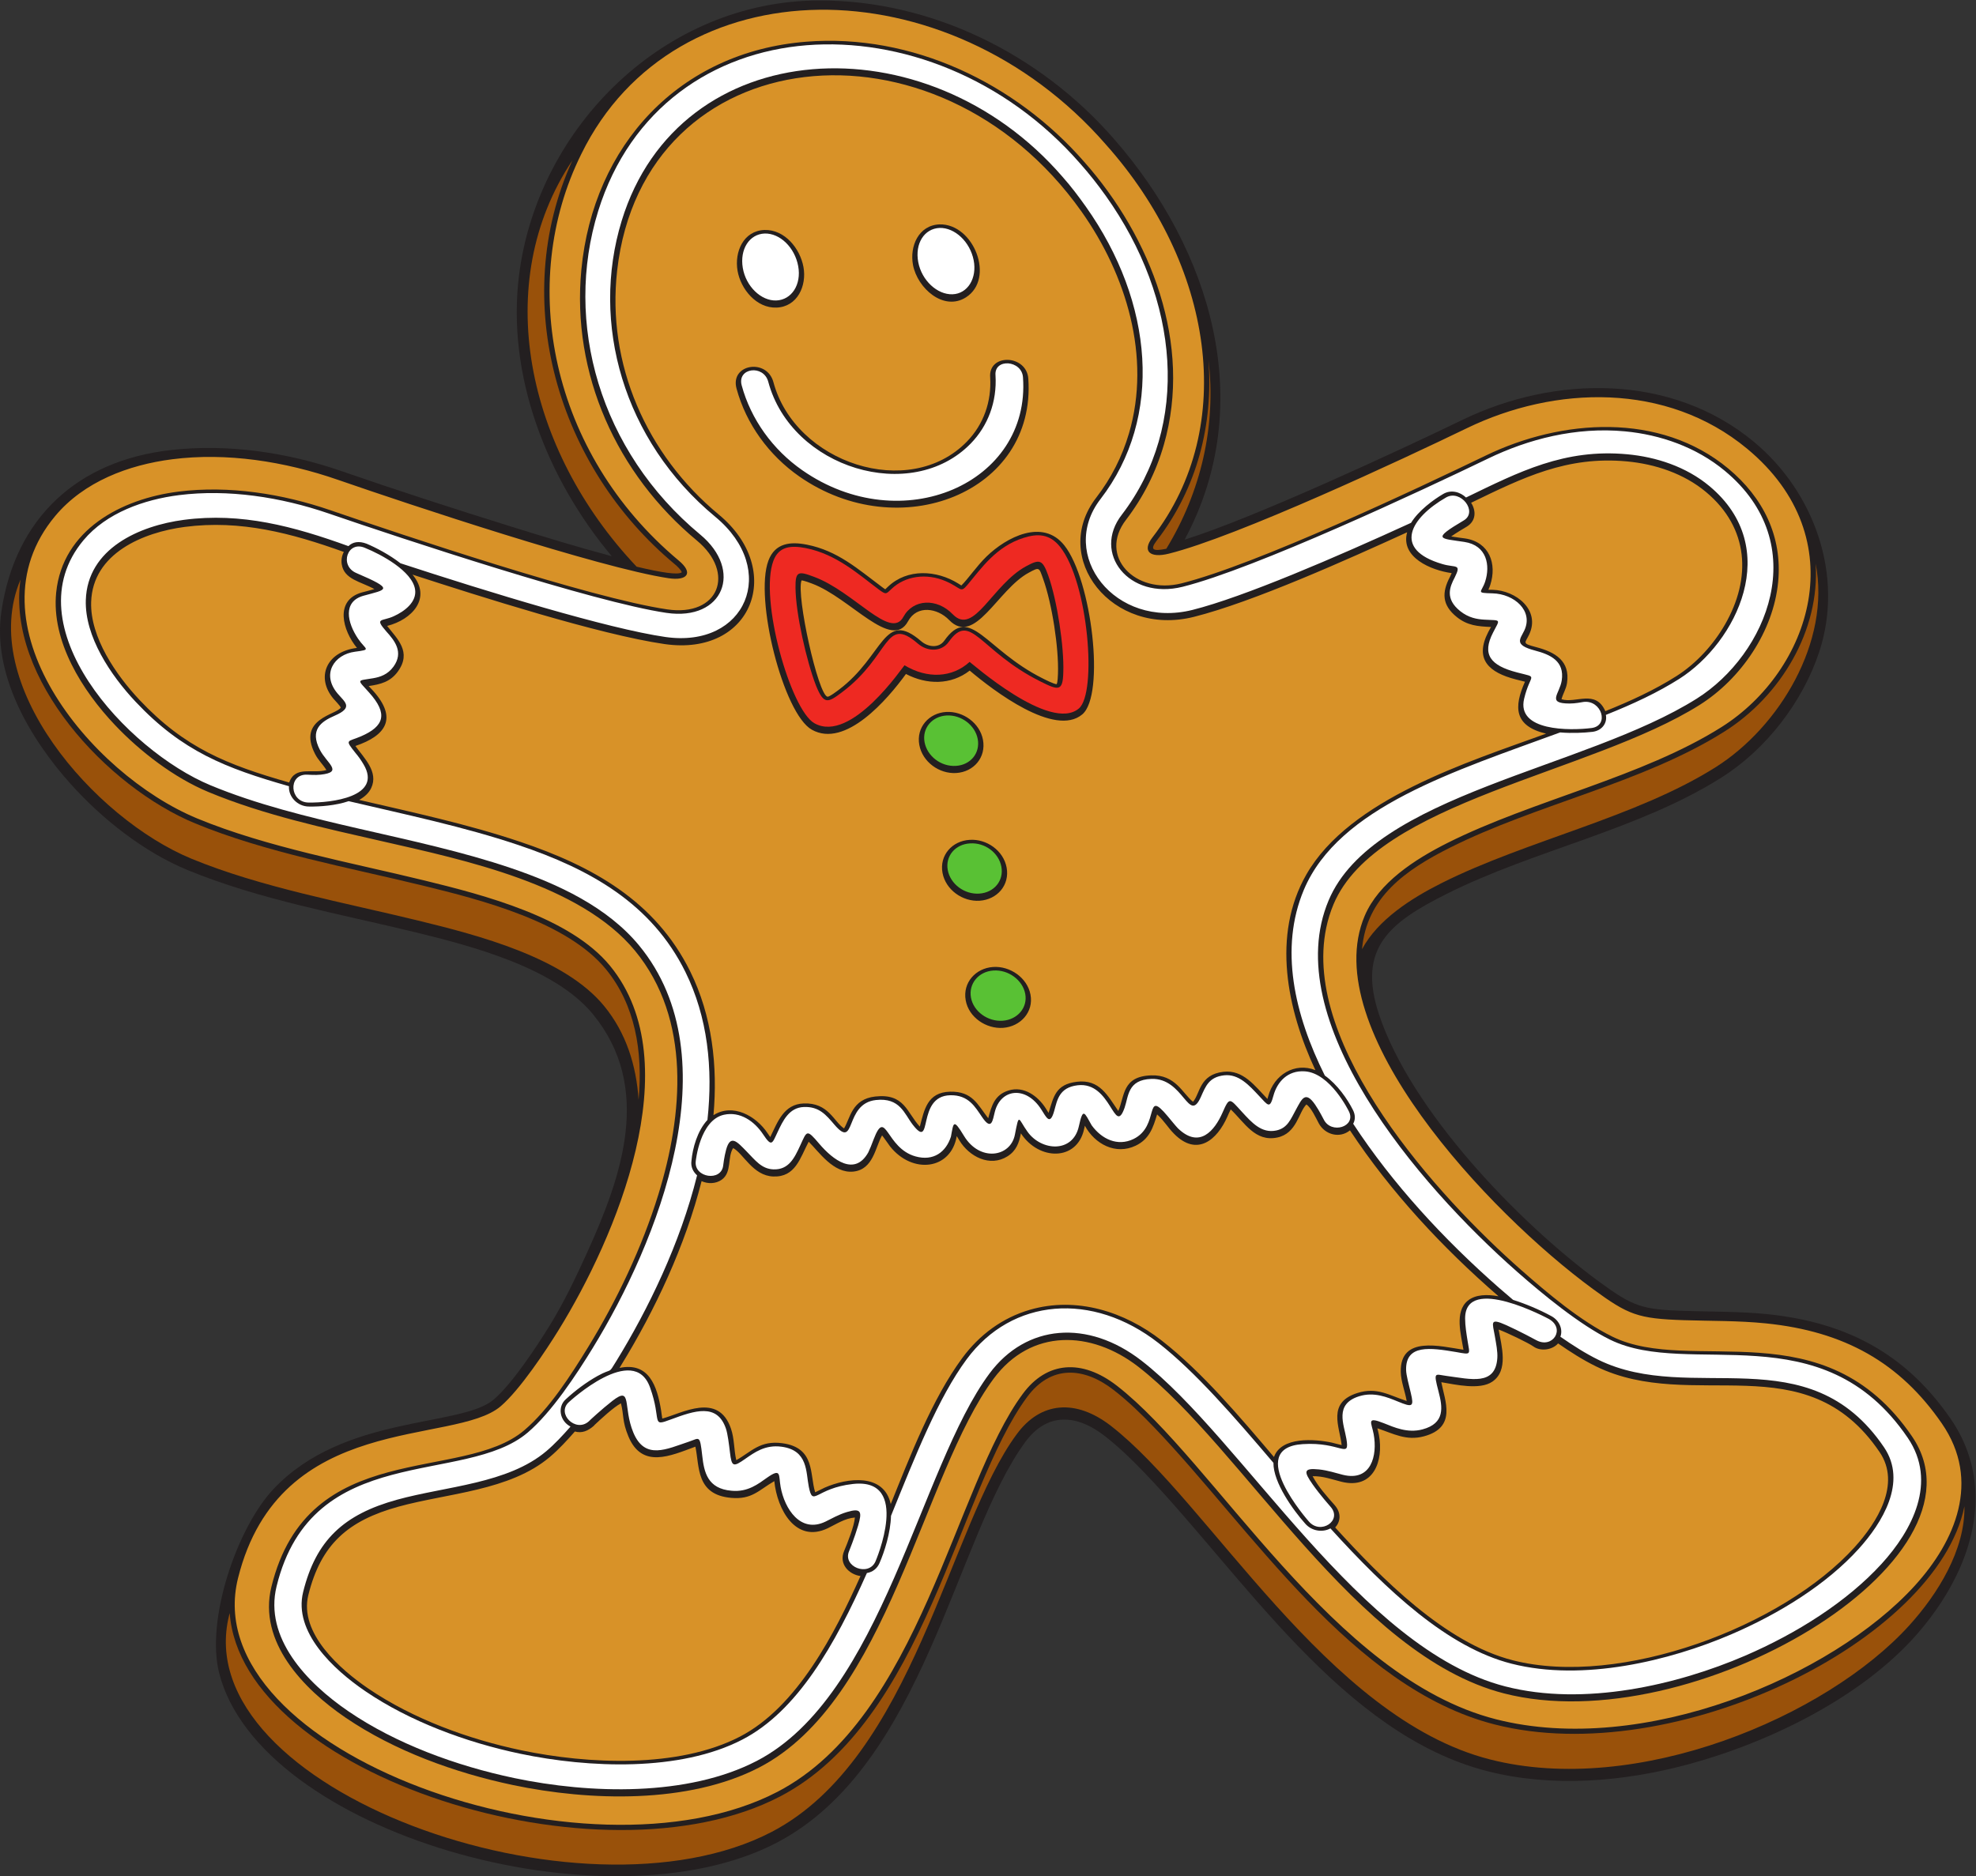
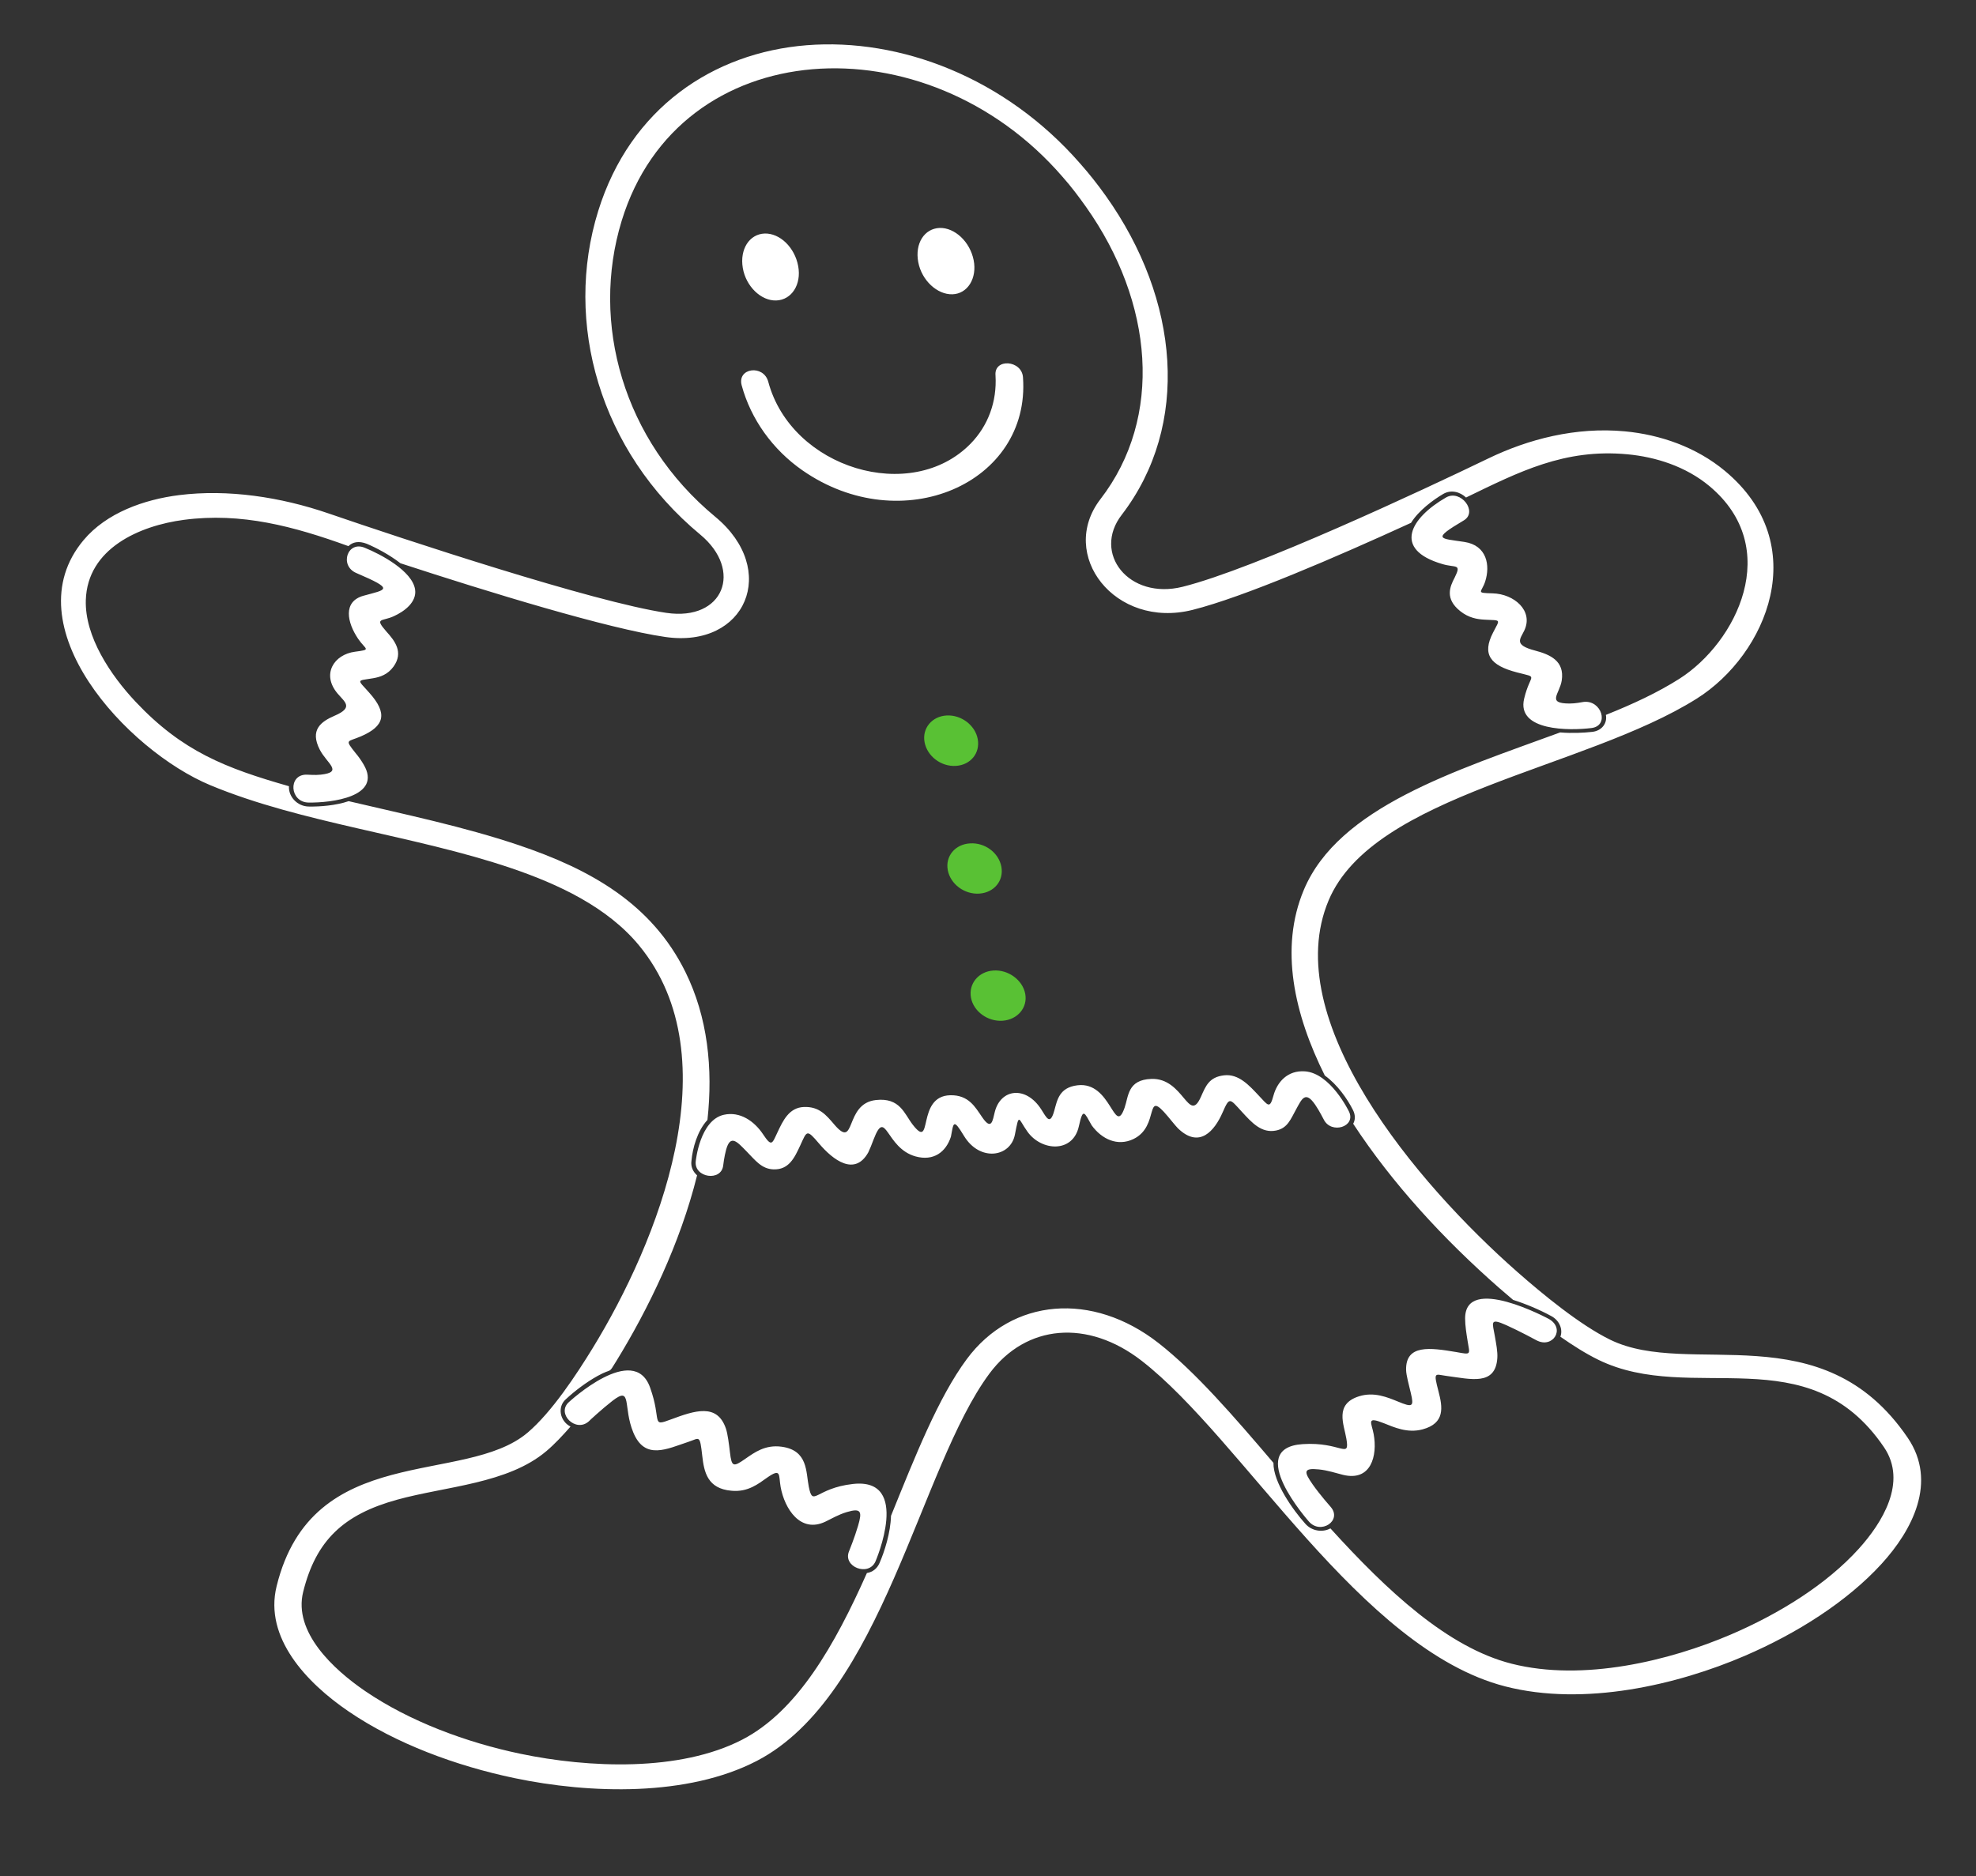
<svg xmlns="http://www.w3.org/2000/svg" viewBox="0 0 666.093 632.587" height="632.587" width="666.093" xml:space="preserve" id="svg2" version="1.1">
  <rect x="0" y="0" width="666.093" height="632.587" fill="#333333" stroke="none" />
  <defs id="defs6" />
  <g transform="matrix(1.333,0,0,-1.333,0,632.587)" id="g10">
    <g transform="scale(0.1)" id="g12">
-       <path id="path14" style="fill:#231f20;fill-opacity:1;fill-rule:evenodd;stroke:none" d="m 2995.72,3380.68 c 172.01,53.29 544.81,226.51 702.06,302.72 234.75,113.77 529.76,117.3 737.59,-55.43 153.59,-127.65 228.52,-339.43 164.96,-531.62 -41.88,-126.62 -134,-245.89 -246.58,-317.15 -209.88,-132.85 -472.92,-183.06 -695.5,-294.63 -143.31,-71.83 -226.65,-136.45 -171.21,-304.26 80.56,-243.79 353.09,-527.22 557.46,-677.05 85.75,-62.85 108.27,-69.94 214.44,-73.4 69.76,-2.27 139.62,-1.15 209.17,-8.18 198.99,-20.14 350.41,-98.6 464.94,-265.07 35.13,-51.06 56.26,-108.27 61.42,-170.114 11.59,-138.535 -57.93,-272.988 -146.89,-374.523 -140.88,-160.809 -376.01,-274.766 -580.13,-329.512 -162.57,-43.594 -341.64,-58.77 -506.1,-16.844 -366.46,93.418 -618.24,495.137 -866.72,754.403 -31.9,33.28 -65.28,65.78 -101.75,94.06 -69.25,53.71 -144.24,60.2 -199.77,-15.38 C 2415.74,858.008 2337.03,278.711 1963.59,84.387 1531.96,-140.195 656.273,111.008 554.203,513.918 c -34.074,134.52 44.84,366.98 137.422,465.332 177.988,189.07 473.985,155.54 556.945,226.43 46.76,39.96 108.28,133.34 141.51,187.17 36.34,58.89 66.19,121.9 94.78,184.83 87.96,193.58 166.11,417.33 14.64,602.5 -96.04,117.4 -305.52,172.28 -447.88,207.05 -192.073,46.91 -394.862,82.33 -578.03,158 C 363.508,2590.72 258.355,2673.96 179.121,2762.2 76.188,2876.82 -19.938,3039.2 3.586,3199.14 38.445,3436.21 196.598,3580.82 432.48,3607.3 c 143.793,16.14 294.438,-5.94 430.708,-53.21 137.852,-47.81 286.592,-95.87 425.502,-139.18 85.34,-26.61 171.71,-53.14 258.33,-76.21 -163.63,195.15 -267.02,457.53 -234.17,713.01 48.09,373.93 368.73,691.57 757.86,692.72 285.36,0.84 559.36,-135.92 745.54,-349.33 246.61,-280.94 364.2,-670.97 179.47,-1014.42 v 0" />
-       <path id="path16" style="fill:#99510a;fill-opacity:1;fill-rule:evenodd;stroke:none" d="m 3056.04,3834.7 c 19.74,-166.14 -18.73,-332.79 -106.63,-477.11 -34.39,-7.18 -41.94,-2.38 -24.25,20.57 103.02,133.7 142.9,294.36 130.88,456.54 z m 1535.4,-514.76 c 38.79,-197.78 -92.46,-413.33 -252.13,-514.4 -201.16,-127.33 -477.45,-185.17 -693.18,-293.31 -77.91,-39.05 -161.79,-92.82 -201.77,-167.46 11.21,131.73 111.25,201.04 222.85,256.99 220.19,110.38 488.21,163.49 694.33,293.96 141.41,89.52 240.94,255.14 229.9,424.22 z M 4967.68,935.469 c 1.98,-110.086 -67.56,-222.039 -140.26,-302 C 4617.95,403.047 4139.7,200.566 3768.03,295.305 c -413.19,105.332 -710.32,651.054 -958.59,843.635 -88.9,68.96 -177.7,61.48 -238.07,-20.67 C 2399.93,887.461 2310.49,298.859 1951.11,111.867 1469.82,-138.574 469.449,220.273 579.492,660.129 c 0.449,1.797 0.957,3.496 1.414,5.273 29.84,-409.902 937.824,-699.961 1391.454,-463.918 366.38,190.645 450.2,773.926 624.89,1010.356 59.97,81.61 143.18,76.79 218.93,18.02 36.83,-28.56 71,-61.76 103.21,-95.38 243.59,-254.156 498.92,-658.542 860.32,-750.66 454.67,-115.898 1118.64,211.61 1187.97,551.649 z M 1614.91,1963.63 c -5.86,88 -31.87,169.78 -86.98,237.16 -100.7,123.1 -319.1,179.35 -469.9,216.19 -187.522,45.81 -398.366,84.13 -574.124,156.73 -245.961,101.62 -543.168,442.11 -432.058,705.93 -35.836,-250.05 218.55,-524.53 441.918,-616.81 177.828,-73.47 387.914,-111.4 576.074,-157.37 145.99,-35.66 364.18,-91.27 462.64,-211.62 73.57,-89.93 93.55,-206.98 82.43,-330.21 z m -5.06,1348.63 c -280.33,296.25 -368.85,718.7 -162.35,1027.67 -161.8,-355.06 -37.17,-775.72 259.36,-1021.85 3.57,-2.94 16.42,-14.48 17.16,-20.1 -8.75,-7.23 -51.71,-0.66 -114.17,14.28 v 0" />
-       <path id="path18" style="fill:#d89228;fill-opacity:1;fill-rule:evenodd;stroke:none" d="m 2795.98,4380.73 c 271.69,-303.89 335.36,-712.95 118.47,-994.32 -27.46,-35.62 -5.69,-52.92 41.01,-41.32 172.58,42.83 594.5,240.14 754.11,317.49 222.13,107.65 504.73,116.95 708.54,-51.9 274.55,-227.46 159.37,-562.27 -63.79,-703.54 -201.17,-127.34 -477.44,-185.17 -693.17,-293.3 -83.86,-42.05 -174.67,-101.11 -210.17,-184.96 -121.12,-286.06 311.06,-748.56 577.54,-943.91 88.93,-65.19 113.34,-74.83 229.54,-78.62 69.48,-2.27 137.27,-0.97 207.32,-8.06 198.78,-20.13 339.35,-99.36 445.4,-253.49 99.56,-144.72 33.72,-297.456 -68.35,-409.722 -209.48,-230.43 -687.72,-432.91 -1059.39,-338.164 -413.2,105.324 -710.31,651.046 -958.58,843.636 -88.9,68.96 -177.7,61.48 -238.07,-20.67 C 2414.95,989.074 2325.51,400.469 1966.13,213.469 1484.83,-36.961 491.969,314.367 602.016,754.23 c 105.816,422.93 546.444,333.86 664.114,434.4 48.64,41.58 114.57,141.07 146.95,193.53 143.05,231.77 332.16,672.92 129.86,920.23 -100.7,123.1 -319.09,179.36 -469.89,216.2 -187.527,45.8 -398.362,84.11 -574.124,156.73 -272.27,112.49 -584.856,495.11 -359.399,765.01 72.375,86.65 184.559,129.36 296.176,143.63 136.707,17.48 283.633,-5.08 418.633,-51.91 178.824,-62.02 661.754,-222.78 836.114,-248.95 47.2,-7.08 64.94,12.6 25.07,45.35 -322.95,270.63 -407.81,701.01 -245.48,1027.58 117.89,240.9 350.29,361.59 600.89,364.87 250.04,3.27 524.57,-110.36 725.05,-340.17 z m -54.23,-44.48 c 169.23,-190.94 274.3,-461.8 201.51,-715.39 -19.76,-68.88 -52.01,-132.86 -95.58,-189.81 -71.54,-92.66 23.3,-190.19 139.82,-161.05 188.75,47.2 597.6,240.2 770.3,323.61 191.52,92.5 440.13,110.18 612.55,-33.02 88.24,-73.29 137.52,-171.84 126.21,-287.6 -12.16,-124.36 -93.62,-244.25 -198.26,-310.25 -276.2,-174.22 -816.41,-244.03 -926,-504.33 -8.07,-19.2 -14.24,-39.13 -18.5,-59.53 -62.71,-300.25 283.87,-681.54 492.29,-864.96 67.63,-59.53 150.69,-129.73 231.66,-169.36 201.36,-98.53 535.43,74.17 757.63,-252.48 214.12,-314.775 -557.15,-771.873 -1032.35,-649.639 -375.25,96.536 -660.51,621.799 -924.76,826.389 -119.42,92.45 -271.22,96.62 -365.33,-30.14 -180.76,-243.46 -266.63,-814.381 -592.99,-983.639 -179.05,-92.852 -429.39,-85.11 -622.43,-44.563 -146.34,30.735 -300.18,86.36 -424.036,170.891 -105.464,71.98 -221.32,190.82 -187.199,330.351 92.738,379.24 481.855,262.11 639.435,396.14 63.17,53.73 118.03,139.49 161.28,209.95 73.33,119.5 136.51,252.34 177.86,386.38 62.15,201.48 83.92,442.82 -58.88,616.48 -138.33,168.19 -432.25,229.77 -637.05,276.52 -148.047,33.8 -301.645,66.79 -442.16,125.26 -86.543,36.02 -172.024,101.75 -236.184,169.47 -81.875,86.41 -161.215,210.84 -148.52,335.11 16.161,158.25 164.454,236.9 309.039,255.08 127.723,16.06 263.149,-5.39 384.266,-46.99 177.889,-61.09 656.599,-222.13 851.929,-250.89 130.54,-19.21 173.76,92.24 74.84,174.29 -202.26,167.76 -317.2,421.25 -292,684.77 30.06,314.25 246.72,551.38 568.97,576.83 267.06,21.1 528.94,-104.63 702.64,-303.88 z M 869.488,3349.52 c -131.738,47.28 -261.05,81.84 -402.41,63.3 -105.137,-13.78 -232.801,-66.74 -236.582,-190.11 -2.742,-89.39 63.457,-184.91 122.207,-247.35 114.758,-121.97 221.863,-164.14 378.625,-209.05 15.078,43.46 60.344,21.22 94.137,31.66 -9.805,15.37 -20.539,24.62 -28.711,40.49 -46.223,89.77 55.184,99.4 65.039,117.42 -1.262,4.1 -15.516,18.82 -18.336,22.16 -45.051,53.14 -19.312,119.23 59.188,128.77 -35.797,43.44 -57.981,120.77 13.015,140.42 4.695,1.31 20.063,5 31.113,8.36 -34.73,19.22 -76.89,24.23 -82.652,63.03 -1.562,10.54 0.332,21.56 5.367,30.9 z m 38.754,-627.22 c 136.288,-31.71 273.928,-61.11 406.618,-105.74 182.13,-61.25 342.15,-149.35 430.43,-327.83 55.73,-112.68 70.01,-239.79 58.92,-363.91 49.01,31.29 107.83,-1.86 136.72,-45.34 1.26,-1.89 4.12,-6.24 6.92,-9.95 18.97,39.02 34.31,83.04 84.38,85.02 62.96,2.49 76.2,-46.2 102.22,-63.2 15.81,25.94 19.32,74.19 79.1,80.78 73.99,8.14 79.14,-39.99 112.55,-76.18 11.08,41.65 18.43,87.04 76.58,88.35 56.53,1.27 69.36,-32.48 96.37,-67.19 8.57,31.94 16.22,59.31 51.44,70.25 38.6,12.01 74.01,-13.89 93.94,-45.02 1.39,-2.13 4.34,-7.16 7.21,-11.66 12.87,40.63 17.38,72.14 71.52,78.71 57.66,7.02 78.09,-35.48 104.79,-73.82 16.7,37.78 9.32,87.44 83.18,90.05 61.86,2.18 79.12,-45.8 105.82,-66.83 18.21,20.62 15.67,68.83 77.09,75.82 50,5.69 79.59,-36.06 111.1,-68.7 0.92,2.94 1.72,5.89 2.13,7.42 14.64,53.74 66.76,86.12 119.12,65.48 -71.62,152.99 -110.86,341.39 -22.7,495.05 109.58,191.01 407.37,283.79 606.15,356.05 -81.05,19.2 -82.11,67.22 -53.43,131.38 l -23.23,5.82 c -67.04,17.3 -105.61,50.02 -69.55,120.05 1.39,2.72 4.33,7.78 6.89,12.55 -33.47,1.53 -59.69,3.68 -86.49,25.15 -37.75,30.25 -38.25,62.08 -17.25,101.86 0.93,1.89 2.86,5.8 4.27,9.25 -51.62,7.04 -130.09,39.5 -112.66,103.29 -147.3,-67.24 -389.01,-176.22 -539.27,-213.93 -206.87,-51.93 -364.28,149.37 -246.94,301.56 37.66,48.83 65.6,103.71 82.92,162.9 56.53,193.19 -6.99,401.04 -120.26,560.85 -367.5,518.51 -1107.58,438.22 -1174.18,-149.44 -26.85,-236.92 74.53,-466.1 256.88,-617.01 168.91,-139.77 85.49,-359.84 -136.99,-327.67 -164.79,23.82 -470.43,121.52 -637.42,175.7 49.83,-59.81 -1.79,-114.29 -64.146,-129.8 25.226,-32.49 63.206,-65.67 26.966,-115.56 -18.708,-25.75 -43.391,-32.21 -73.716,-36.51 4.336,-4.7 9.075,-9.52 11.325,-12.03 62.111,-69.24 33.16,-113.15 -44.852,-139.57 22.086,-30.67 59.059,-65.44 40.059,-106.19 -5.918,-12.7 -16.836,-22.6 -30.524,-30.26 z M 2503.99,3790.6 c -5.38,61.8 92.44,58.62 96.44,-3.12 19.75,-287.95 -326.11,-423.55 -579.38,-246.86 -76.29,53.23 -134.13,132.22 -158.53,222.25 -16.72,62.01 76.95,77.16 93.31,16.09 54.82,-204.62 343.35,-300.33 489.3,-150.3 42.38,43.56 62.41,101.37 58.86,161.94 z m -128.17,387.44 c 86.68,2.28 141.41,-137.17 66.8,-184.61 -56.24,-35.75 -122.64,23 -133.79,81.9 -8.97,47.42 14.11,100.64 66.99,102.71 z m -442.55,-14.12 c 51.24,1.34 90.01,-46.87 98.55,-93.73 8.64,-47.37 -15.17,-100.55 -68.02,-102.61 -50.81,-1.98 -90.76,46.68 -98.71,93.38 -8.08,47.5 14.72,100.88 68.18,102.96 z m 357.69,-1123.11 c -46.16,-63.64 -152.81,-188.69 -238.03,-140.92 -71.92,40.31 -145.82,332.16 -109.7,427.79 16.84,44.71 55.72,48.43 97.28,40.24 77.58,-15.29 128.65,-61.4 189.43,-106.75 1.71,-1.27 5.84,-4.47 8.73,-6.19 2.34,2.01 5.41,5.23 6.94,6.68 49.19,46.56 122.86,41.93 177.46,8.07 1.73,-1.07 5.35,-3.58 7.99,-5.03 16.77,16.12 38.49,48.75 63.81,73.35 50.15,48.75 142.1,96.79 196.65,28.04 69.37,-87.43 103.73,-378.29 45.39,-427.46 -69.52,-58.58 -224.76,60.1 -284.72,110.75 -47.45,-37 -108.69,-36.01 -161.23,-8.57 z m 161.29,-419.53 c 42.8,2.86 85.35,-27.1 93.31,-69.99 8.28,-44.58 -23.95,-81.02 -68.2,-83.99 -42.97,-2.87 -85.94,27.5 -93.93,70.49 -8.28,44.61 24.7,81.12 68.82,83.49 z m 59.19,-321.53 c 42.67,2.86 86.4,-27.02 94.49,-69.95 8.37,-44.44 -25.63,-80.82 -69.25,-84.02 -42.73,-3.12 -86.8,26.3 -94.59,69.55 -8.07,44.74 25.22,81.51 69.35,84.42 z m -118.3,645.07 c 42.43,2.31 84.75,-28.1 92.62,-70.49 8.26,-44.48 -23.3,-81.29 -67.72,-83.99 -43,-2.61 -85.31,28.14 -93.27,70.99 -8.22,44.27 24.31,81.1 68.37,83.49 z M 1774.18,1758.05 c -41.39,-163.11 -116.55,-324.34 -204.35,-467.13 -0.96,-1.57 -2.02,-3.36 -3.15,-5.28 74.01,15.35 95,-44.92 105.22,-108.08 0.56,-3.49 1.69,-13.95 2.93,-20.09 50.01,13.41 141.88,67.89 173.66,-25.46 8.85,-25.98 7.19,-52.38 13.38,-79.69 37.74,20.84 59.59,50.45 116.31,42.88 84.05,-11.24 68.93,-78.9 83.26,-124.106 6.94,2.949 19.62,9.758 23.67,11.535 57.19,25.161 150.05,37.711 167.4,-41.359 48.48,119.84 104.55,266.11 181.19,369.8 43.02,58.21 101.19,101.49 171.03,121.72 117.65,34.06 239.36,-4.7 333.42,-78.29 104.08,-81.41 197.87,-193.74 283.5,-294.25 18.38,52.13 103.11,45.67 146.28,36.45 4.3,-0.92 16.78,-4.53 24.86,-6.28 -5.02,46.81 -37.5,107.4 39.9,131.77 49.56,15.6 79.51,-5.57 124.57,-20.23 -4.33,24.99 -14.45,48.94 -14.99,73.57 -2,92.49 100,64.85 158.55,56.06 -6.05,37.92 -23.2,95.79 10.7,123.87 19.91,16.49 50.25,16.36 77.95,11.42 -141.32,122.48 -272.41,263.3 -375.67,419.62 -26.01,-21.2 -62.98,-11.08 -78.59,17.29 -7.14,13.03 -18.97,39.88 -31.58,48.21 -19.54,-19.19 -24.19,-73.45 -73.75,-83.65 -55.79,-11.49 -82.09,37.2 -117.56,71.18 -3.14,-5.76 -7.03,-14.98 -8.36,-18.03 -26.21,-59.75 -76.88,-102.21 -134.73,-43.9 -16.59,16.73 -24.64,32.45 -43.14,49.29 -10.04,-33.52 -19.53,-62.62 -54.23,-79.18 -50.73,-24.19 -103.34,4.17 -128.44,50.53 -0.89,-3.74 -1.61,-7.13 -2.03,-8.98 -17.78,-80.74 -114.1,-79.99 -159.76,-10.2 -4.44,-24.43 -11.99,-44.38 -33.61,-58.1 -44.64,-28.32 -97.04,-0.9 -121.85,40.02 -1.28,2.11 -3.87,6.48 -6.74,11 -14.47,-85.95 -112.22,-96.89 -168.38,-26.34 -3.23,4.07 -14.3,20.56 -20.42,28.11 -17.07,-29.12 -21.8,-86.08 -72.4,-91.53 -50.83,-5.48 -87.68,50.77 -113.25,75.55 -21.87,-41.56 -33.4,-90.02 -89.59,-87.97 -51.55,1.88 -75.71,58.44 -101.4,71.89 -15.04,-22.92 -2.49,-61.65 -29.17,-80.21 -15.05,-10.48 -34.69,-10.66 -50.64,-3.43 z M 1453.75,1124.8 c -19.81,-22.55 -40.32,-44.98 -63.27,-64.4 C 1289.13,974.582 1131.75,968.965 1007.73,934.719 881.109,899.758 811.742,840.422 779.734,711.164 755.805,614.512 860.602,522.852 931.426,474.602 1044.35,397.676 1185.23,346.32 1318.45,318.418 c 167.9,-35.164 396.59,-46.258 552.61,34.551 145,75.109 240.21,261.457 305,406.203 -29.02,4.023 -55.68,30.215 -41.3,63.691 8.03,19.258 25.52,62.5 27.12,84.356 -25.21,-1.887 -47,-16.711 -68.58,-27.09 -80.87,-38.879 -127.96,47.039 -135.2,119.148 -39.62,-22.918 -56.41,-47.078 -109.33,-42.324 -89.4,8.039 -79.45,79.367 -90.25,129.497 -63.13,-23.33 -135.06,-56.63 -169.39,25.94 -16.04,38.57 -11.14,53.33 -18.85,83.72 -18.62,-9.77 -52.2,-40.99 -67.94,-55.88 v -0.51 c -15.52,-13.75 -30.78,-19.82 -48.59,-14.92 z M 3376.48,881.984 c 116.02,-127.656 277.82,-292.257 449.2,-335.898 272.14,-69.316 682.51,84.687 864.91,286.738 55.59,61.59 117.59,158.778 62.62,239.886 -188.16,277.61 -472.23,97.17 -716.94,216.68 -33.57,16.39 -65.51,36.94 -96.2,58.22 -13.42,-15.9 -43.41,-21.46 -62.51,-7.67 -12.27,8.86 -67.86,35.52 -87.76,42.72 7.15,-41.8 25.81,-103.51 -16.19,-131.93 -31.56,-21.34 -91.85,-7.55 -128.79,-1.26 9,-47.34 39.91,-114.35 -43.95,-136.88 -44.74,-12.01 -76.55,6.51 -117.82,20.33 1.49,-5.62 2.95,-11.18 4,-16.91 12.2,-65.94 -13.6,-138.459 -94.57,-118.393 -25.03,6.213 -46.37,14.583 -73.14,14.093 14.23,-26.847 36.43,-51.163 55.82,-73.222 17.8,-20.508 14.35,-42.101 1.32,-56.504 z m 683.13,2064.866 c 61.68,24.73 123.68,52.94 179.8,88.61 49.86,31.69 93.19,79.14 122.59,130.18 67.56,117.24 60.96,244.59 -47.68,335.38 -55.93,46.75 -128.6,70.9 -200.46,77.55 -151.8,14.05 -262.47,-41.09 -393.67,-104.67 12.81,-19.94 13.15,-46.09 -11.71,-60.82 -5.57,-3.3 -26.21,-15.39 -38.66,-24.35 12.45,-2.22 30.3,-4.29 35.51,-5.09 61.1,-9.31 80.67,-64.01 63.22,-117.81 -1.32,-4.1 -2.91,-8.01 -4.72,-11.86 4.33,-0.14 8.66,-0.14 11.01,-0.2 58.73,-1.48 121.25,-51.1 92.19,-112.99 -10.43,-22.23 -19.73,-22.17 17.98,-32.09 47.29,-12.42 86.15,-34.63 77.7,-90.68 -2.32,-15.46 -9.86,-25.84 -13.96,-41.06 36.17,-11.33 86.07,25.84 110.86,-30.1 z m -2032.74,330.67 c -13.76,-38.34 42.02,-289.36 65.57,-294.14 4.7,-0.95 25.33,14.93 29.03,17.71 114.85,86.37 112.41,205.06 208.32,122.41 16.76,-14.45 44,-18.44 58.18,1.6 65.66,92.79 103.21,-22.63 248.89,-95.51 5.04,-2.52 28.44,-14.51 35.25,-14.59 2.6,4.78 3.18,21.75 3.29,26.14 2.37,65.84 -15.11,177.8 -37.38,239.91 -10.72,29.92 -9.11,30.72 -36.68,15.86 -78.74,-42.48 -136.07,-187 -201.24,-119.46 -29.32,30.39 -81.2,38.51 -103.69,-3.08 -41.54,-76.82 -145.61,58.76 -242.77,95.07 -4.11,1.56 -20.86,7.98 -26.77,8.08 v 0" />
      <path id="path20" style="fill:#ffffff;fill-opacity:1;fill-rule:evenodd;stroke:none" d="m 2731.62,4331.84 c -190.23,218.22 -455.65,317.98 -691.45,299.36 -236.37,-18.68 -446.47,-158.95 -527.42,-419.3 -87.64,-281.91 3.27,-607.14 258.02,-818.43 109.2,-90.58 59.21,-219.35 -85.44,-198.06 -183.99,27.08 -667.42,187.28 -854.35,251.48 -121.21,41.63 -254.585,61.9 -378.191,46.36 -88.84,-11.17 -183.812,-44.99 -241.496,-113.89 -181.527,-216.84 109.758,-532.1 320.672,-619.88 231.066,-96.16 515.435,-126.55 760.365,-209.64 119.01,-40.38 243.7,-98.3 324.08,-196.04 C 1851,2068.54 1662.84,1603.07 1498.52,1335.29 1457.8,1268.94 1395.46,1173.98 1334.48,1122.12 1175.04,986.504 789.574,1101.78 699.41,733.059 667.691,603.352 774.809,489.621 881.105,417.07 1001.49,334.902 1153.82,279.004 1300.31,248.242 c 191.84,-40.281 438.55,-47.344 613.42,43.34 317.8,164.824 412.01,742.178 588.36,979.708 93.05,125.32 248.83,137.75 384.45,32.75 256.23,-198.38 553.5,-729.724 919.85,-823.97 199.79,-51.398 435.25,3.809 606.59,77.606 130.53,56.222 257.61,136.437 345.16,232.336 77.62,85.019 142,207.363 66.07,319.008 -216.82,318.73 -550.26,149.03 -752.4,247.94 -76.95,37.66 -172.11,116.3 -234.66,171.35 -255.26,224.65 -604.35,638.06 -477.29,939.88 113.29,269.16 647.59,331.61 931.23,510.51 176.57,111.37 294.84,389.83 70.63,576.03 -72.53,60.23 -163.45,91.4 -252.32,99.79 -124.71,11.77 -245.04,-19.91 -345.73,-68.54 -166.44,-80.38 -590.68,-278.99 -772.89,-324.55 -136.18,-34.05 -229.54,85.17 -153.79,182.43 173.15,226.28 146.83,543.19 -41.01,806.84 -20.04,28.14 -41.58,55.44 -64.36,81.14 z m 615.7,-2417.49 c 18.81,-38.81 83.16,-18.65 63.79,20.15 0,0 -46.72,97.06 -111.63,101.3 -43.3,2.83 -69.68,-26.66 -79.17,-61.48 -9.31,-34.22 -13.23,-25.32 -37.02,0 -24.05,25.57 -50.71,55.61 -87.72,51.39 -38.18,-4.34 -46.57,-27.26 -58.67,-54.42 -31.19,-70.1 -43.29,48.25 -125.3,45.35 -60.38,-2.13 -57.52,-43.84 -67.77,-73.07 -26.2,-74.08 -33.03,67.4 -119.04,56.95 -46.69,-5.68 -51.27,-37.79 -58.66,-64 -10.83,-39.31 -19.95,-17.13 -33.04,3.02 -38.73,60.48 -102.39,52.37 -117.34,-6.04 -5.54,-21.71 -7.96,-49.4 -32.45,-13.11 -17.09,24.7 -33.62,55.99 -80.31,54.93 -87.16,-1.96 -42.13,-142.61 -95.12,-74.08 -21.06,27.23 -31.92,68.69 -92.84,61.98 -80.89,-8.9 -49.28,-127.26 -104.8,-62.49 -21.37,24.93 -38.73,46.39 -77.46,44.86 -37.59,-1.49 -52.88,-34.83 -66.64,-64.01 -13.58,-28.77 -14.56,-38.01 -36.46,-5.04 -21.95,33.06 -58.1,58.51 -99.1,49.4 -60.95,-13.56 -71.19,-117.43 -71.19,-117.93 -4.56,-41.33 64.98,-51.92 69.48,-10.08 0.06,0.5 2.41,21.63 7.41,39.82 10.94,39.77 28.2,19.43 51.26,-4.04 22.5,-22.9 38.17,-44.76 68.35,-45.86 38.73,-1.41 53.08,28.67 67.77,60.47 17.21,37.24 15.84,42.23 47.85,4.54 35.2,-41.44 89.99,-83.15 124.16,-22.18 3.42,7.07 9.12,20.67 13.67,33.27 31.45,81.57 30.05,-22.33 105.94,-43.34 45.56,-12.62 76.89,11.08 89.42,49.89 6.84,35.27 5.37,47.68 33.04,2.01 40.12,-66.21 117.67,-53.88 128.72,3.03 11.16,57.5 7.98,40.82 31.89,7.56 35.31,-49.39 114.87,-54.51 129.86,13.6 10.64,48.3 13.68,35.78 32.48,2.52 25.62,-35.27 65.63,-53.72 105.36,-34.77 68.64,32.74 26.09,130.54 87.14,57.46 9.68,-11.6 19.37,-23.7 25.64,-30.25 54.68,-52.91 92.95,-5.34 112.76,39.82 17.78,40.51 17.81,35.9 48.42,2.52 25.76,-28.1 50.14,-55.49 87.14,-47.87 29.06,5.98 36.68,28.6 50.69,53.92 13.89,25.08 22.83,47.9 47.85,11.58 11.43,-16.59 21.08,-36.79 21.64,-37.28 z m -1413.66,2240.6 c 38.73,1.01 76.24,-35.3 84.87,-82.65 8.45,-46.38 -16.52,-85.17 -55.25,-86.68 -38.73,-1.51 -76.98,35.77 -84.87,82.15 -8.05,47.35 16.52,85.67 55.25,87.18 z m 442.55,14.11 c 38.17,1.01 76.8,-34.79 86.01,-81.64 9.01,-45.88 -15.37,-84.92 -53.54,-86.17 -38.72,-1.27 -77.89,35.3 -86.57,81.13 -8.97,47.4 15.37,85.17 54.1,86.68 z m 141.25,-372.93 c -3.98,43.85 66.64,38.81 69.49,-5.04 19.37,-268.11 -306.77,-410.22 -558.17,-234.84 -74.4,51.89 -129.86,128.51 -153.21,214.68 -11.96,44.35 55.36,53.3 67.21,9.07 58.77,-219.34 361.85,-310.61 512.04,-156.23 43.46,44.68 66.64,105.34 62.64,172.36 z M 1488.83,1150.34 c -33.25,-29.42 -82.54,20.19 -50.12,48.88 0.57,0.51 163.79,151.6 205.04,37.3 30.72,-85.12 0.95,-100.81 52.97,-81.15 59.81,22.18 116.83,41.86 138.98,-23.17 4.62,-13.59 7.77,-39.78 10.25,-60.48 4.35,-36.24 7.98,-37.8 39.3,-15.63 22.21,15.12 49.06,35.86 91.13,30.25 67.29,-9 61.41,-63.92 68.92,-101.301 10.71,-53.328 16.47,-3.574 111.63,7.051 148.61,16.59 57.27,-195.34 56.96,-196.035 -17.37,-39.188 -83.73,-13.614 -66.64,26.203 0,0 14.13,34.812 22.79,64.512 10.14,34.804 8.52,45.39 -28.48,34.265 -21.66,-6.512 -38.87,-16.863 -54.11,-24.187 -63.36,-30.469 -103.42,32.695 -113.35,87.683 -5.44,30.179 2.37,49.259 -34.74,23.179 -20.98,-14.73 -47.84,-36.78 -89.42,-32.757 -60.95,5.047 -69.44,47.387 -74.05,88.207 -6.21,54.93 -6.82,44.79 -34.17,35.78 -55.23,-18.21 -110.74,-47.48 -140.12,23.18 -26.95,64.83 -2.37,119.4 -52.96,80.13 -25.76,-19.99 -59.81,-51.41 -59.81,-51.91 z m 2347.75,1894.38 c -68.35,17.64 -89.27,45.79 -60.94,100.79 18.38,35.7 21.07,30.28 -22.21,32.76 -18.23,1.05 -39.65,4.61 -60.95,21.67 -39.08,31.32 -26.2,61.49 -13.67,85.17 17.65,35.78 2.28,23.69 -31.33,33.77 -127.34,37.21 -80.18,116.99 9.12,168.32 37.01,21.67 81.7,-36.2 44.99,-57.95 -82.33,-48.8 -60.39,-44.96 1.71,-54.43 56.95,-8.68 65.62,-59.51 52.4,-100.29 -8.99,-27.76 -25.62,-28.6 18.8,-29.73 54.68,-1.39 103.63,-44.07 80.3,-93.74 -10.28,-21.9 -27.84,-36.55 26.77,-50.9 39.37,-10.34 75.15,-26.71 67.79,-75.59 -5.17,-34.27 -39.3,-58.46 19.93,-58.46 14.81,0 28.48,3.02 35.31,4.03 45.57,5.54 66.11,-60.28 19.94,-66.02 -55.22,-6.86 -189.86,-8.01 -170.3,74.08 15.71,66 38.29,51.75 -17.66,66.52 z M 912.434,2882.96 c 59.8,25.69 68.984,57.5 21.066,110.86 -31.258,34.83 -31.883,29.19 10.254,36.29 17.664,2.98 36.805,9.32 51.266,29.23 26.54,36.54 2.839,66.02 -18.227,89.2 -30.758,35.28 -10.824,24.69 18.793,38.3 27.914,12.6 58.664,36.29 54.114,67.53 -6.84,46.87 -86.579,89.2 -126.446,105.33 -44.43,19.66 -66.024,-44.74 -22.215,-63.5 98.578,-42.22 76.336,-41.37 18.223,-57.45 -52.953,-14.66 -41.371,-67.9 -13.664,-108.86 18.996,-28.08 35.293,-27.09 -7.977,-32.76 -52.98,-6.93 -85.355,-56.87 -43.855,-105.83 18.304,-21.6 40.945,-35.13 -7.403,-55.94 -34.804,-14.97 -63.476,-35.91 -37.593,-86.17 17.972,-34.9 60.386,-56.57 2.281,-63 -14.801,-1.64 -29.047,0 -35.883,0 -47.277,0.51 -42.723,-69.87 5.121,-70.55 56.953,-0.82 188.129,14.21 138.973,96.76 -6.66,11.19 -13.094,20.15 -19.93,28.22 -28.48,35.78 -21.074,27.72 13.102,42.34 z M 3885.57,1355.45 c 41.11,-21.82 73.93,29.63 31.32,53.93 -0.66,0.37 -212.37,114.9 -211.88,1 0.08,-18.14 3.42,-38.81 6.27,-56.44 5.69,-35.28 10.24,-35.28 -28.49,-28.23 -66.06,11.09 -128.43,20.16 -127.01,-45.35 0.28,-13.11 7.14,-38.23 11.97,-58.47 8.27,-34.69 4.55,-36.78 -33.04,-21.16 -26.2,10.59 -59.92,25.08 -97.96,13.11 -62.77,-19.78 -38.01,-71.04 -31.91,-107.85 8.71,-52.38 -14.21,-6.78 -110.48,-13.11 -149.22,-9.79 14.88,-194.958 15.37,-195.536 29.7,-34.696 85.44,2.023 55.25,36.797 0,0 -27.06,30.429 -45.57,56.945 -21.93,31.434 -24.47,41.984 15.95,37.794 22.8,-2.36 42.8,-9.25 60.37,-13.61 71.85,-17.809 88.02,48.84 78.04,102.82 -5.4,29.18 -19.65,45.66 25.63,27.71 25.93,-10.28 59.72,-25.89 97.96,-15.62 57.44,15.43 50.73,56.3 40.44,95.75 -13.63,52.27 -9.13,43.2 21.08,39.32 59.78,-7.71 122.97,-25.71 127.58,45.35 1.08,16.63 -2.91,35.77 -6.26,55.44 -5.76,33.75 -14.33,47.18 29.04,27.71 31.81,-14.29 75.76,-37.79 76.33,-38.3 z M 2687.2,4298.08 c -345.16,399.64 -970.04,363.86 -1115.21,-111.38 -78.67,-257.52 3.12,-554.89 236.94,-748.38 162.03,-134.09 77.49,-333.37 -126.45,-303.89 -144.63,20.91 -446.54,113.39 -669.81,186.46 -27.904,21.67 -61.51,39.31 -85.436,49.4 -19.929,7.55 -35.308,4.53 -46.129,-6.06 -138.566,50.16 -270.425,85.59 -415.785,66.53 -112.816,-14.8 -244.328,-72.56 -248.332,-203.1 -2.828,-92.2 62.739,-189.91 125.871,-257.02 117.985,-125.41 227.262,-167.82 387.879,-213.68 -1.711,-26.71 21.645,-51.4 50.692,-51.4 27.34,-0.51 67.781,2.52 100.242,13.6 143.528,-33.76 291.048,-64.5 428.888,-110.86 182.82,-61.5 337.25,-148.42 422.62,-321.02 56.45,-114.15 70.05,-243.92 55.81,-374.45 -25.63,-27.71 -37.59,-71.56 -40.44,-103.31 -2.28,-15.62 4.56,-28.22 14.24,-36.79 -42.72,-172.36 -123.97,-339.28 -204.47,-470.2 -21.46,-34.88 -8.04,-15.52 -47.27,-37.28 -27.97,-15.52 -56.96,-37.3 -80.32,-58.97 -21.64,-19.15 -15.37,-54.93 11.97,-69.04 -19.94,-22.69 -39.73,-44.03 -60.95,-61.99 C 1283.94,992.422 1128.42,986.602 1004.13,952.285 869.27,915.039 799.027,849.844 766.621,718.945 741.508,617.52 843.023,523.008 923.816,467.969 1036.1,391.484 1178.97,338.359 1315.68,309.727 c 173.7,-36.375 403.86,-45.918 561.59,35.781 139.02,72.004 234.1,239.387 314.98,421.32 15.38,2.52 26.2,12.09 31.89,25.195 12.53,28.719 27.91,76.602 29.05,119.434 61.51,151.703 119.57,298.963 191.38,396.113 114.43,154.83 317.79,171.82 485.27,40.83 92.8,-72.61 189.66,-184.45 290.47,-302.89 -0.58,-49.885 50.12,-119.944 80.3,-153.701 15.96,-18.653 43.3,-23.184 63.8,-12.102 144.1,-158.75 296.68,-301.113 457.93,-342.187 181.06,-46.114 399.85,7.55 554.19,73.574 122.47,52.394 242.64,126.984 324.09,217.207 58.67,65 123.57,168.312 63.79,256.519 -191.97,283.22 -486.06,105.9 -722.21,221.25 -32.12,15.67 -64.37,36.27 -96.26,58.45 6.83,18.64 -2.28,41.32 -23.35,52.41 -29.62,16.13 -64.37,30.75 -96.26,40.82 -12.53,10.59 -24.13,20.43 -35.31,30.24 -141.47,124.24 -269.98,264.08 -369.09,415.26 5.13,9.07 6.27,21.18 -0.56,34.78 -13.67,27.22 -39.31,64.51 -71.2,87.18 -76.89,154.22 -115.29,321.39 -52.97,469.69 88.05,209.51 383.32,300.87 648.17,398.14 29.61,-2.53 59.81,-1.01 82.01,1.5 23.36,3.02 37.6,21.67 33.6,42.84 69.5,27.72 132.05,57.12 185.69,91.21 144.56,91.89 263.52,330.88 76.32,487.34 -59.43,49.66 -135.53,73.93 -207.89,80.63 -158.81,14.7 -273.21,-44.22 -407.81,-109.36 -14.81,14.11 -37.59,20.67 -57.53,9.07 -25.06,-14.61 -62.65,-42.33 -81.45,-73.07 -190.24,-87.18 -423.77,-187.92 -552.48,-220.23 -196.51,-49.33 -341.25,139.73 -232.95,280.2 159.39,206.75 134.62,497.65 -37.02,739.82 -18.03,25.43 -37.59,51.4 -58.66,75.09 v 0" />
-       <path id="path22" style="fill:#ee2922;fill-opacity:1;fill-rule:evenodd;stroke:none" d="m 2287.36,3062.87 c 57.53,-34.78 120.75,-31.75 164.61,8.56 2.85,-1 203.31,-179.38 276.23,-117.92 46.68,39.33 23.91,318.99 -47.27,408.71 -26.78,33.75 -57.55,33.85 -91.7,23.18 -70.66,-22.08 -108.21,-78.11 -142.96,-119.44 -18.22,-21.67 -14.83,-7.59 -54.68,9.58 -49,21.12 -102.58,13.16 -136.69,-19.15 -14.3,-13.55 -13.95,-15.75 -33.04,-1.51 -49.83,37.17 -106.53,89.06 -183.97,104.32 -37.62,7.41 -68.35,4.53 -82.01,-31.75 -36.45,-96.26 43.32,-377.42 103.66,-411.24 93.43,-52.36 224.98,145.14 227.82,146.66 z m 122.46,128.51 c 53.54,-54.93 99.56,75.82 185.1,121.96 34.06,18.36 41.23,17.5 55.82,-23.19 23,-64.13 40.44,-181.93 38.17,-244.92 -1.14,-49.39 -12.58,-45.95 -58.1,-23.18 -154.96,77.51 -175.69,179.09 -231.81,99.78 -17.35,-24.51 -52.69,-25.88 -78.03,-4.03 -84.01,72.4 -68.26,-30.37 -191.38,-122.97 -36.35,-27.34 -46.13,-32.26 -66.07,16.63 -23.91,61.99 -51.13,181.43 -51.83,247.45 -0.44,41.83 6.84,42.84 46.71,27.72 101.38,-37.3 193.68,-161.29 226.12,-101.3 24.51,45.33 84.86,48.38 125.3,6.05 v 0" />
      <path id="path24" style="fill:#59c134;fill-opacity:1;fill-rule:evenodd;stroke:none" d="m 2393.87,2935.87 c 37.02,2.02 72.15,-24.73 78.61,-59.47 6.64,-35.81 -18.22,-65.78 -55.25,-68.03 -37.58,-2.29 -72.62,24.64 -79.17,59.97 -6.54,35.22 18.79,65.51 55.81,67.53 z m 118.47,-645.07 c 37.59,2.52 73.75,-24.14 80.3,-58.96 6.54,-34.72 -19.38,-65.29 -56.96,-68.04 -38.16,-2.79 -74.04,23.79 -80.29,58.47 -6.29,34.87 18.79,66.01 56.95,68.53 z m -59.23,321.52 c 37.59,2.52 72.62,-23.73 79.16,-58.96 6.56,-35.32 -18.23,-65.51 -55.81,-68.03 -37.59,-2.52 -73.18,24.14 -79.74,59.46 -6.54,35.23 18.8,65.52 56.39,67.53 v 0" />
    </g>
  </g>
</svg>